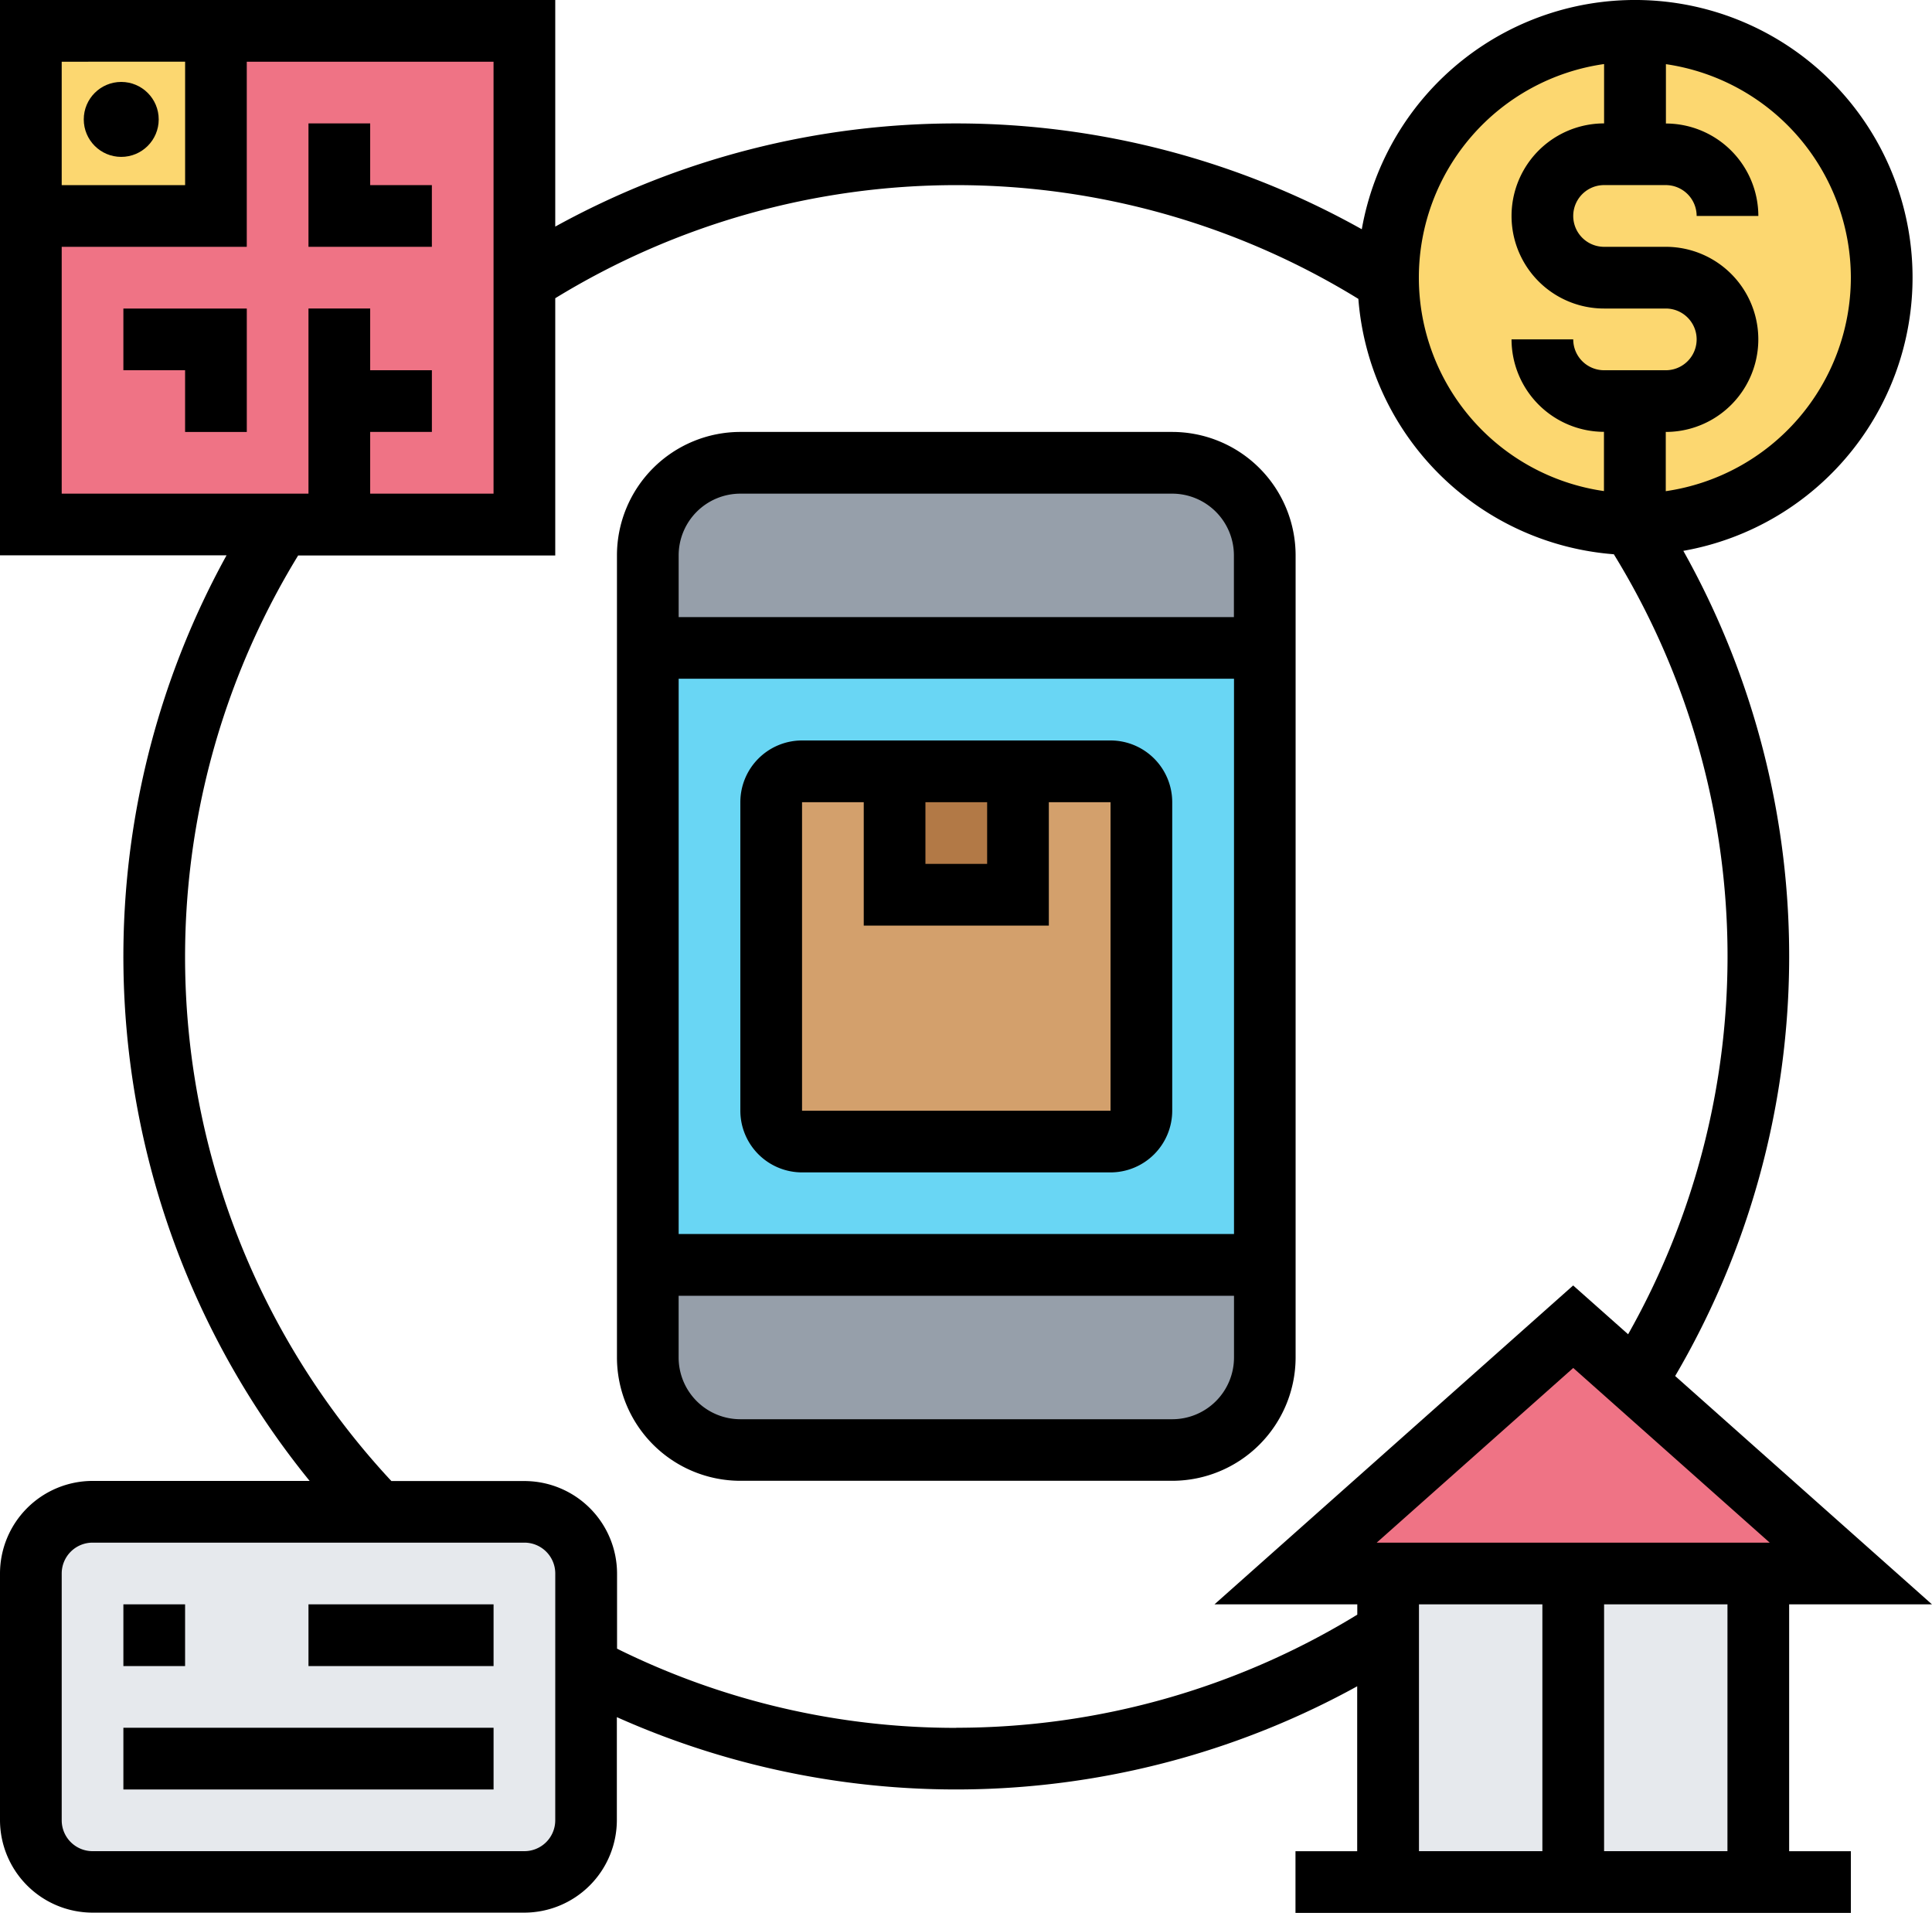
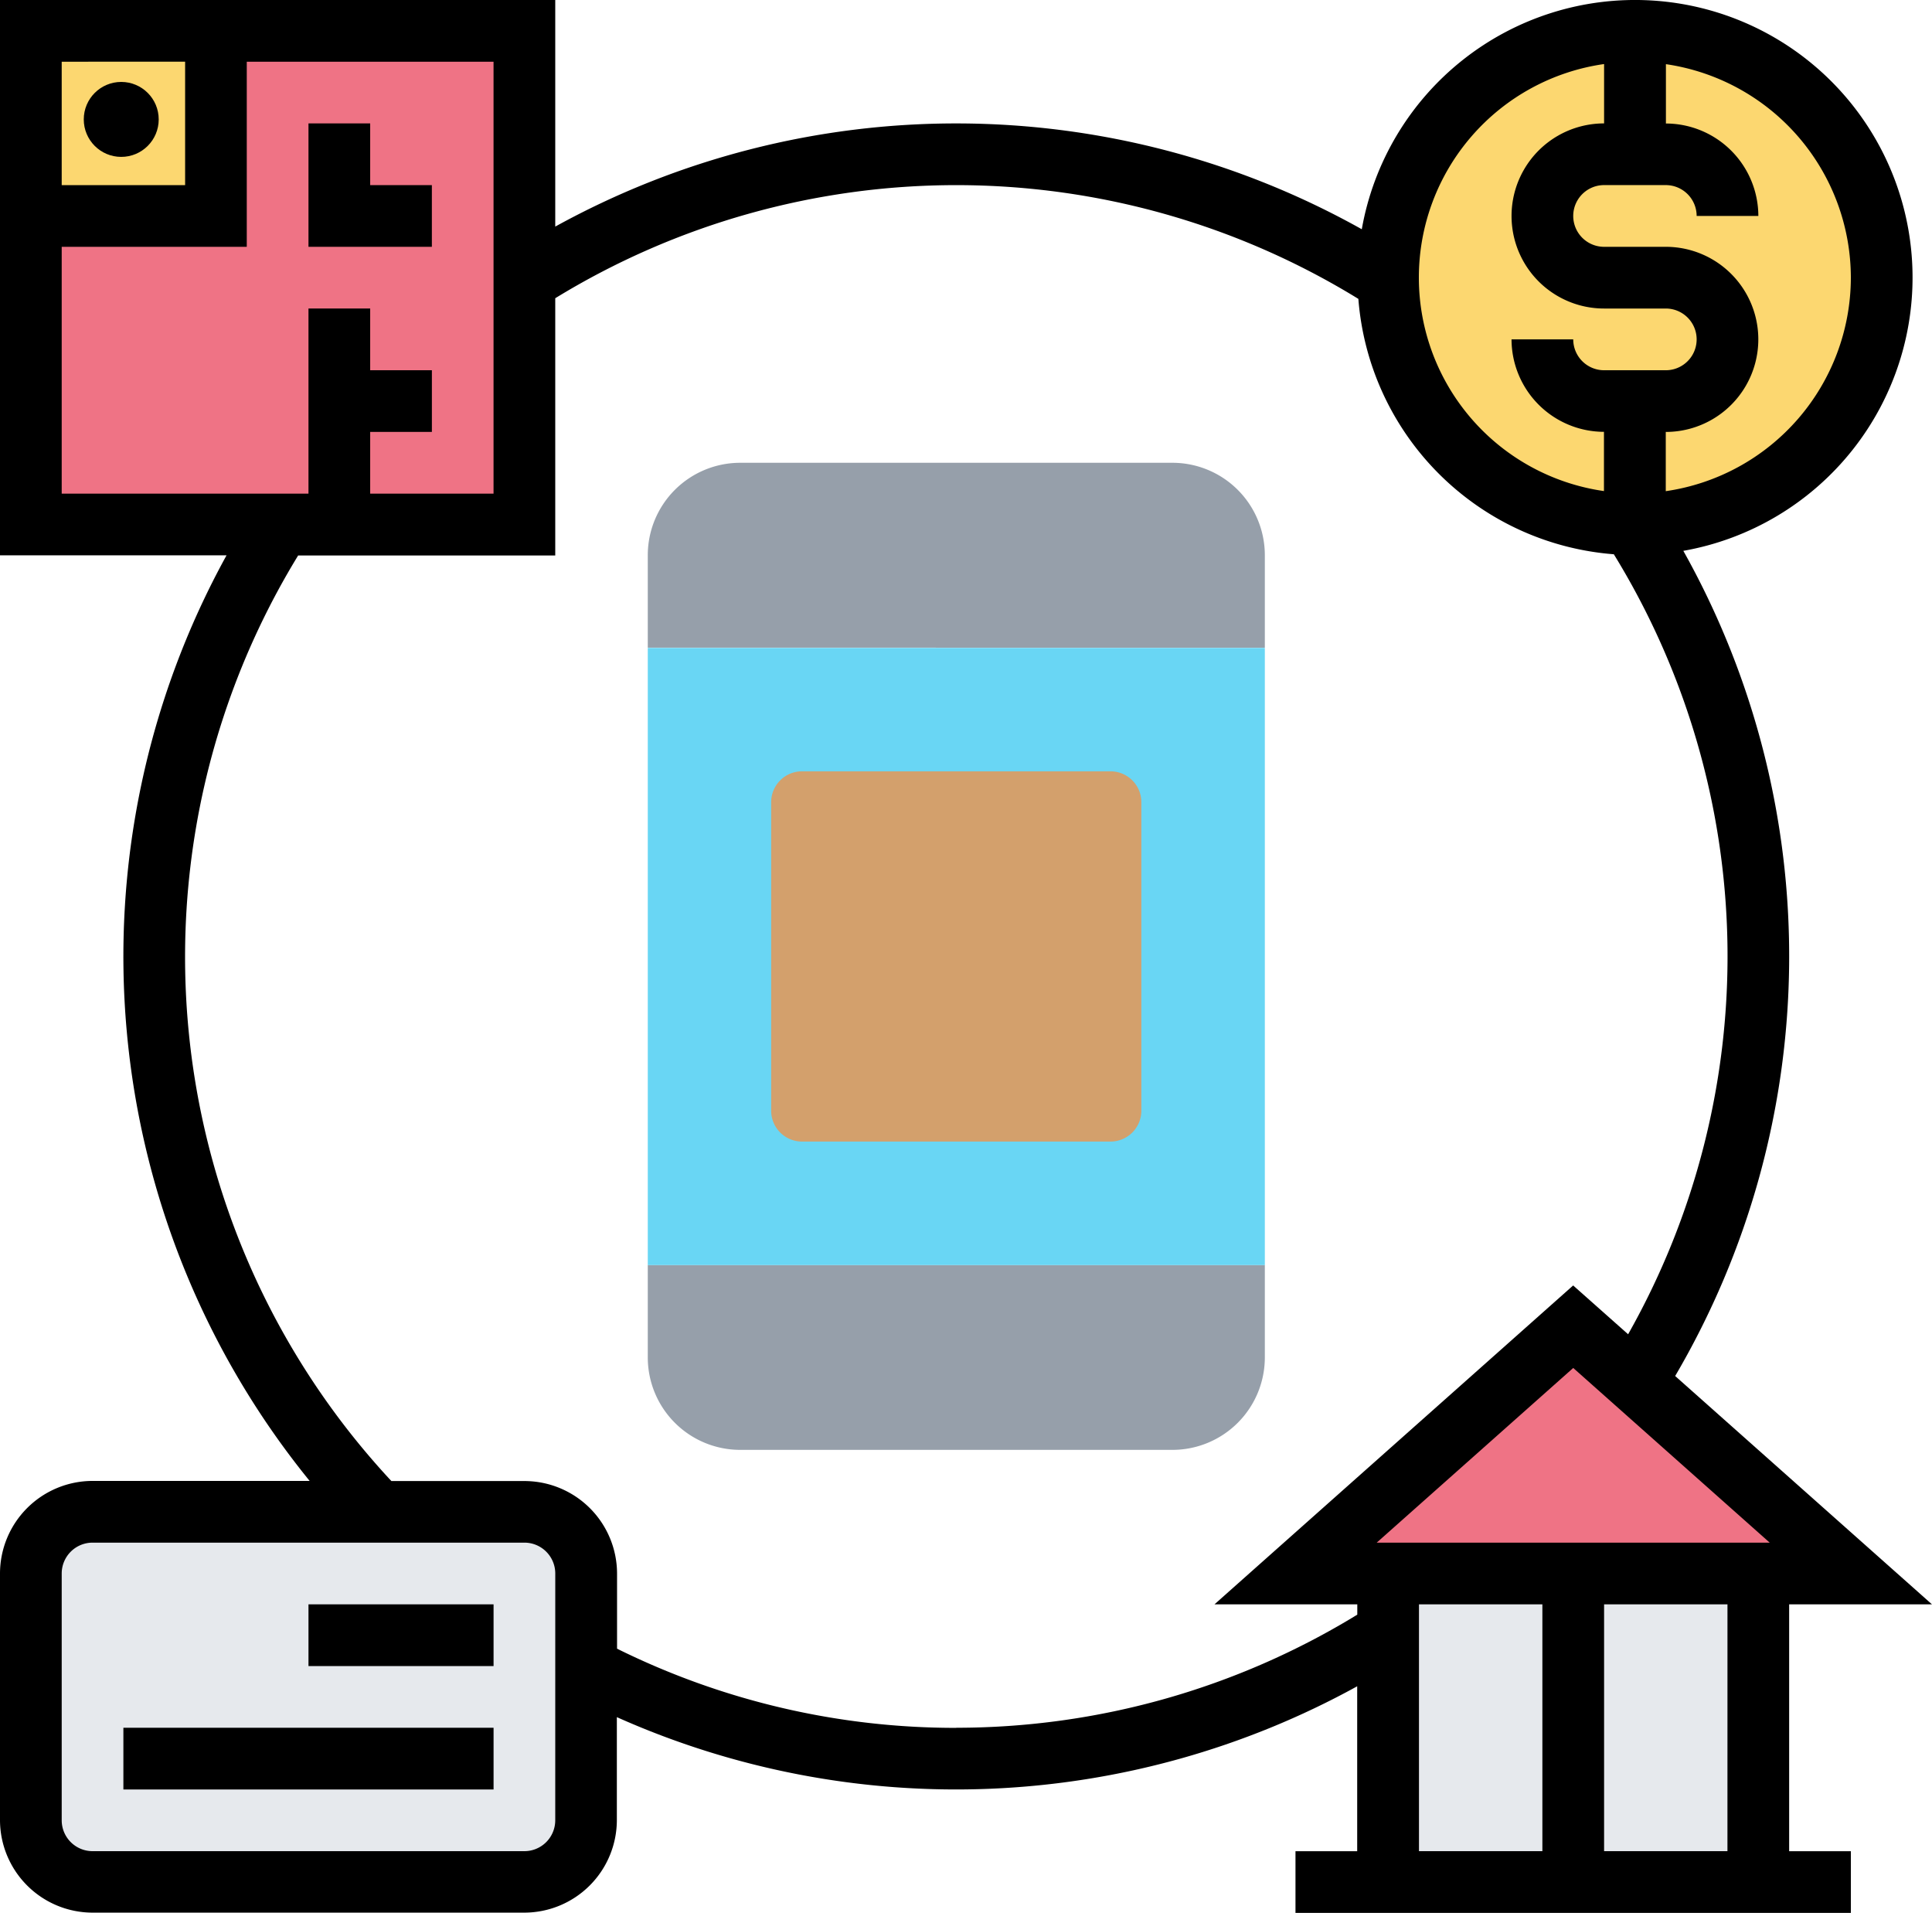
<svg xmlns="http://www.w3.org/2000/svg" id="Group_150" data-name="Group 150" width="77.336" height="76.558" viewBox="0 0 77.336 76.558">
  <g id="Group_161" data-name="Group 161" transform="translate(1.234 1.235)">
    <g id="Group_150-2" data-name="Group 150" transform="translate(0 59.27)">
      <path id="Path_2245" data-name="Path 2245" d="M1,61.348V51.47A2.477,2.477,0,0,1,3.47,49H20.757a2.477,2.477,0,0,1,2.47,2.47v9.878a2.477,2.477,0,0,1-2.47,2.47H3.47A2.477,2.477,0,0,1,1,61.348Z" transform="translate(-1 -49)" fill="#e6e9ed" />
    </g>
    <g id="Group_151" data-name="Group 151" transform="translate(54.331 61.74)">
      <path id="Path_2246" data-name="Path 2246" d="M59.818,51V63.348H45V51Z" transform="translate(-45 -51)" fill="#e6e9ed" />
    </g>
    <g id="Group_152" data-name="Group 152" transform="translate(50.627 51.862)">
      <path id="Path_2247" data-name="Path 2247" d="M64.226,52.878H42L53.113,43l2.507,2.223Z" transform="translate(-42 -43)" fill="#ef7385" />
    </g>
    <g id="Group_153" data-name="Group 153" transform="translate(54.331)">
      <path id="Path_2248" data-name="Path 2248" d="M54.755,20.757A9.873,9.873,0,0,1,45,11v-.123a9.878,9.878,0,1,1,9.878,9.878Z" transform="translate(-45 -1)" fill="#fcd770" />
    </g>
    <g id="Group_154" data-name="Group 154">
      <path id="Path_2249" data-name="Path 2249" d="M1,1H20.757V20.757H1Z" transform="translate(-1 -1)" fill="#ef7385" />
    </g>
    <g id="Group_155" data-name="Group 155">
      <path id="Path_2250" data-name="Path 2250" d="M1,1H8.409V8.409H1Z" transform="translate(-1 -1)" fill="#fcd770" />
    </g>
    <g id="Group_156" data-name="Group 156" transform="translate(24.696 49.392)">
      <path id="Path_2251" data-name="Path 2251" d="M45.7,41v3.7a3.7,3.7,0,0,1-3.7,3.7H24.7A3.7,3.7,0,0,1,21,44.7V41Z" transform="translate(-21 -41)" fill="#969faa" />
    </g>
    <g id="Group_157" data-name="Group 157" transform="translate(24.696 17.287)">
      <path id="Path_2252" data-name="Path 2252" d="M45.7,18.7v3.7H21V18.7A3.7,3.7,0,0,1,24.7,15H41.992A3.7,3.7,0,0,1,45.7,18.7Z" transform="translate(-21 -15)" fill="#969faa" />
    </g>
    <g id="Group_158" data-name="Group 158" transform="translate(24.696 24.696)">
      <path id="Path_2253" data-name="Path 2253" d="M45.7,21V45.7H21V21Z" transform="translate(-21 -21)" fill="#69d6f4" />
    </g>
    <g id="Group_159" data-name="Group 159" transform="translate(29.635 29.635)">
      <path id="Path_2254" data-name="Path 2254" d="M38.583,39.818H26.235A1.235,1.235,0,0,1,25,38.583V26.235A1.235,1.235,0,0,1,26.235,25H38.583a1.235,1.235,0,0,1,1.235,1.235V38.583A1.235,1.235,0,0,1,38.583,39.818Z" transform="translate(-25 -25)" fill="#d3a06c" />
    </g>
    <g id="Group_160" data-name="Group 160" transform="translate(34.574 29.635)">
-       <path id="Path_2255" data-name="Path 2255" d="M29,25h4.939v4.939H29Z" transform="translate(-29 -25)" fill="#b27946" />
-     </g>
+       </g>
  </g>
  <g id="Group_162" data-name="Group 162">
-     <path id="Path_2256" data-name="Path 2256" d="M47.166,51.044v-32.1A4.944,4.944,0,0,0,42.226,14H24.939A4.944,4.944,0,0,0,20,18.939v32.1a4.944,4.944,0,0,0,4.939,4.939H42.226A4.944,4.944,0,0,0,47.166,51.044ZM44.7,46.1H22.47V23.878H44.7ZM24.939,16.47H42.226a2.472,2.472,0,0,1,2.47,2.47v2.47H22.47v-2.47A2.472,2.472,0,0,1,24.939,16.47ZM42.226,53.514H24.939a2.472,2.472,0,0,1-2.47-2.47v-2.47H44.7v2.47A2.472,2.472,0,0,1,42.226,53.514Z" transform="translate(4.696 3.287)" />
-     <path id="Path_2257" data-name="Path 2257" d="M4,52H6.47v2.47H4Z" transform="translate(0.939 12.21)" />
    <path id="Path_2258" data-name="Path 2258" d="M10,52h7.409v2.47H10Z" transform="translate(2.348 12.21)" />
    <path id="Path_2259" data-name="Path 2259" d="M4,56H18.818v2.47H4Z" transform="translate(0.939 13.149)" />
    <circle id="Ellipse_69" data-name="Ellipse 69" cx="1.5" cy="1.5" r="1.5" transform="translate(3.353 3.279)" />
    <path id="Path_2260" data-name="Path 2260" d="M14.939,6.47H12.47V4H10V8.939h4.939Z" transform="translate(2.348 0.939)" />
-     <path id="Path_2261" data-name="Path 2261" d="M4,12.47H6.47v2.47h2.47V10H4Z" transform="translate(0.939 2.348)" />
-     <path id="Path_2262" data-name="Path 2262" d="M26.47,41.287H38.818a2.472,2.472,0,0,0,2.47-2.47V26.47A2.472,2.472,0,0,0,38.818,24H26.47A2.472,2.472,0,0,0,24,26.47V38.818A2.472,2.472,0,0,0,26.47,41.287ZM31.409,26.47h2.47v2.47h-2.47Zm-4.939,0h2.47v4.939h7.409V26.47h2.47V38.818H26.47Z" transform="translate(5.635 5.635)" />
    <path id="Path_2263" data-name="Path 2263" d="M71.618,64.21h5.717L67.055,55.071a33.195,33.195,0,0,0,.327-33.025A11.108,11.108,0,1,0,54.511,9.175a33.246,33.246,0,0,0-32.285-.106V0H0V22.226H9.068A33.274,33.274,0,0,0,12.395,59.27H3.7a3.709,3.709,0,0,0-3.7,3.7v9.878a3.709,3.709,0,0,0,3.7,3.7H20.992a3.709,3.709,0,0,0,3.7-3.7V68.724a33.29,33.29,0,0,0,29.635-1.235v6.6h-2.47v2.47H74.088v-2.47h-2.47Zm-2.47,9.878H64.21V64.21h4.939ZM55.109,61.74l7.866-6.991L70.84,61.74ZM74.088,11.113a8.651,8.651,0,0,1-7.409,8.545V17.287a3.7,3.7,0,0,0,0-7.409H64.21a1.235,1.235,0,0,1,0-2.47h2.47a1.236,1.236,0,0,1,1.235,1.235h2.47a3.709,3.709,0,0,0-3.7-3.7V2.568A8.651,8.651,0,0,1,74.088,11.113ZM64.21,2.568V4.939a3.7,3.7,0,0,0,0,7.409h2.47a1.235,1.235,0,0,1,0,2.47H64.21a1.236,1.236,0,0,1-1.235-1.235h-2.47a3.709,3.709,0,0,0,3.7,3.7v2.371a8.632,8.632,0,0,1,0-17.09Zm-56.8-.1V7.409H2.47V2.47ZM2.47,9.878H9.878V2.47h9.878V19.757H14.818v-2.47h2.47v-2.47h-2.47v-2.47h-2.47v7.409H2.47ZM22.226,72.853a1.236,1.236,0,0,1-1.235,1.235H3.7A1.236,1.236,0,0,1,2.47,72.853V62.975A1.236,1.236,0,0,1,3.7,61.74H20.992a1.236,1.236,0,0,1,1.235,1.235Zm16.052-3.7A30.5,30.5,0,0,1,24.7,65.984V62.975a3.709,3.709,0,0,0-3.7-3.7H15.667a30.773,30.773,0,0,1-3.732-37.044H22.226V11.936a30.727,30.727,0,0,1,32.148.026A11.115,11.115,0,0,0,64.6,22.183,30.727,30.727,0,0,1,65.172,53.4l-2.2-1.953L48.614,64.21h5.717v.412A30.75,30.75,0,0,1,38.279,69.149ZM56.8,64.21H61.74v9.878H56.8Z" />
  </g>
</svg>